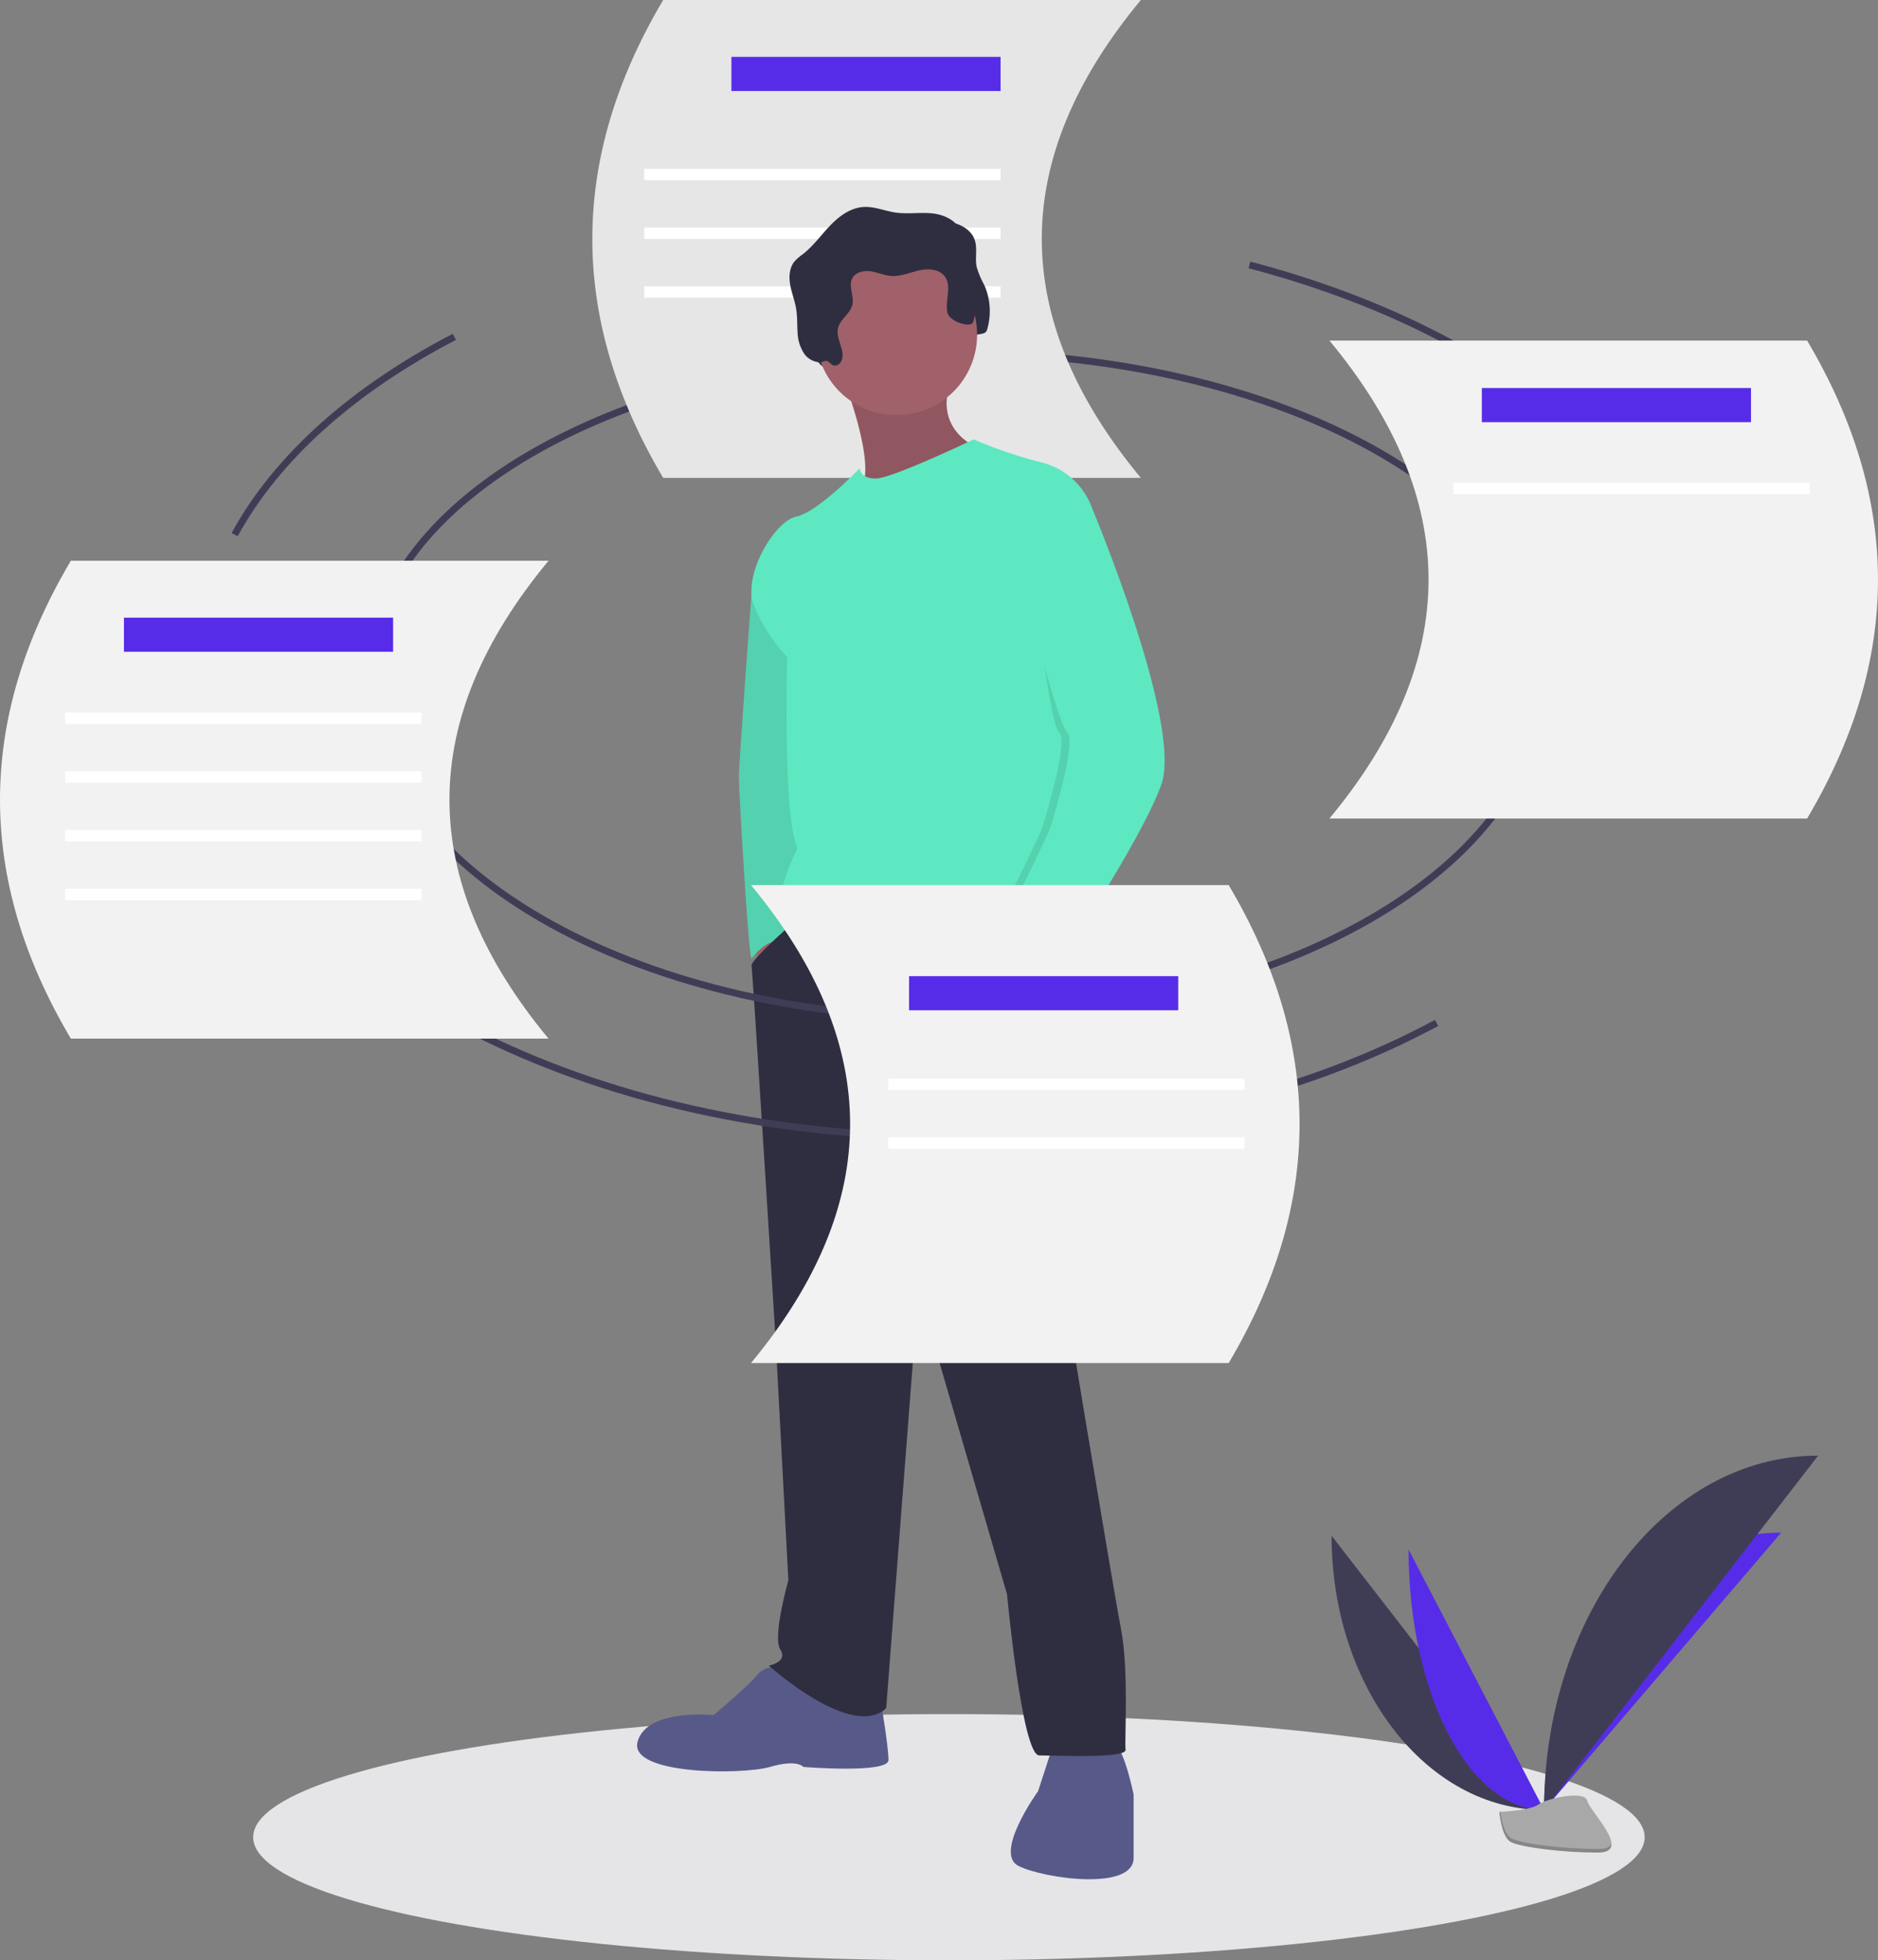
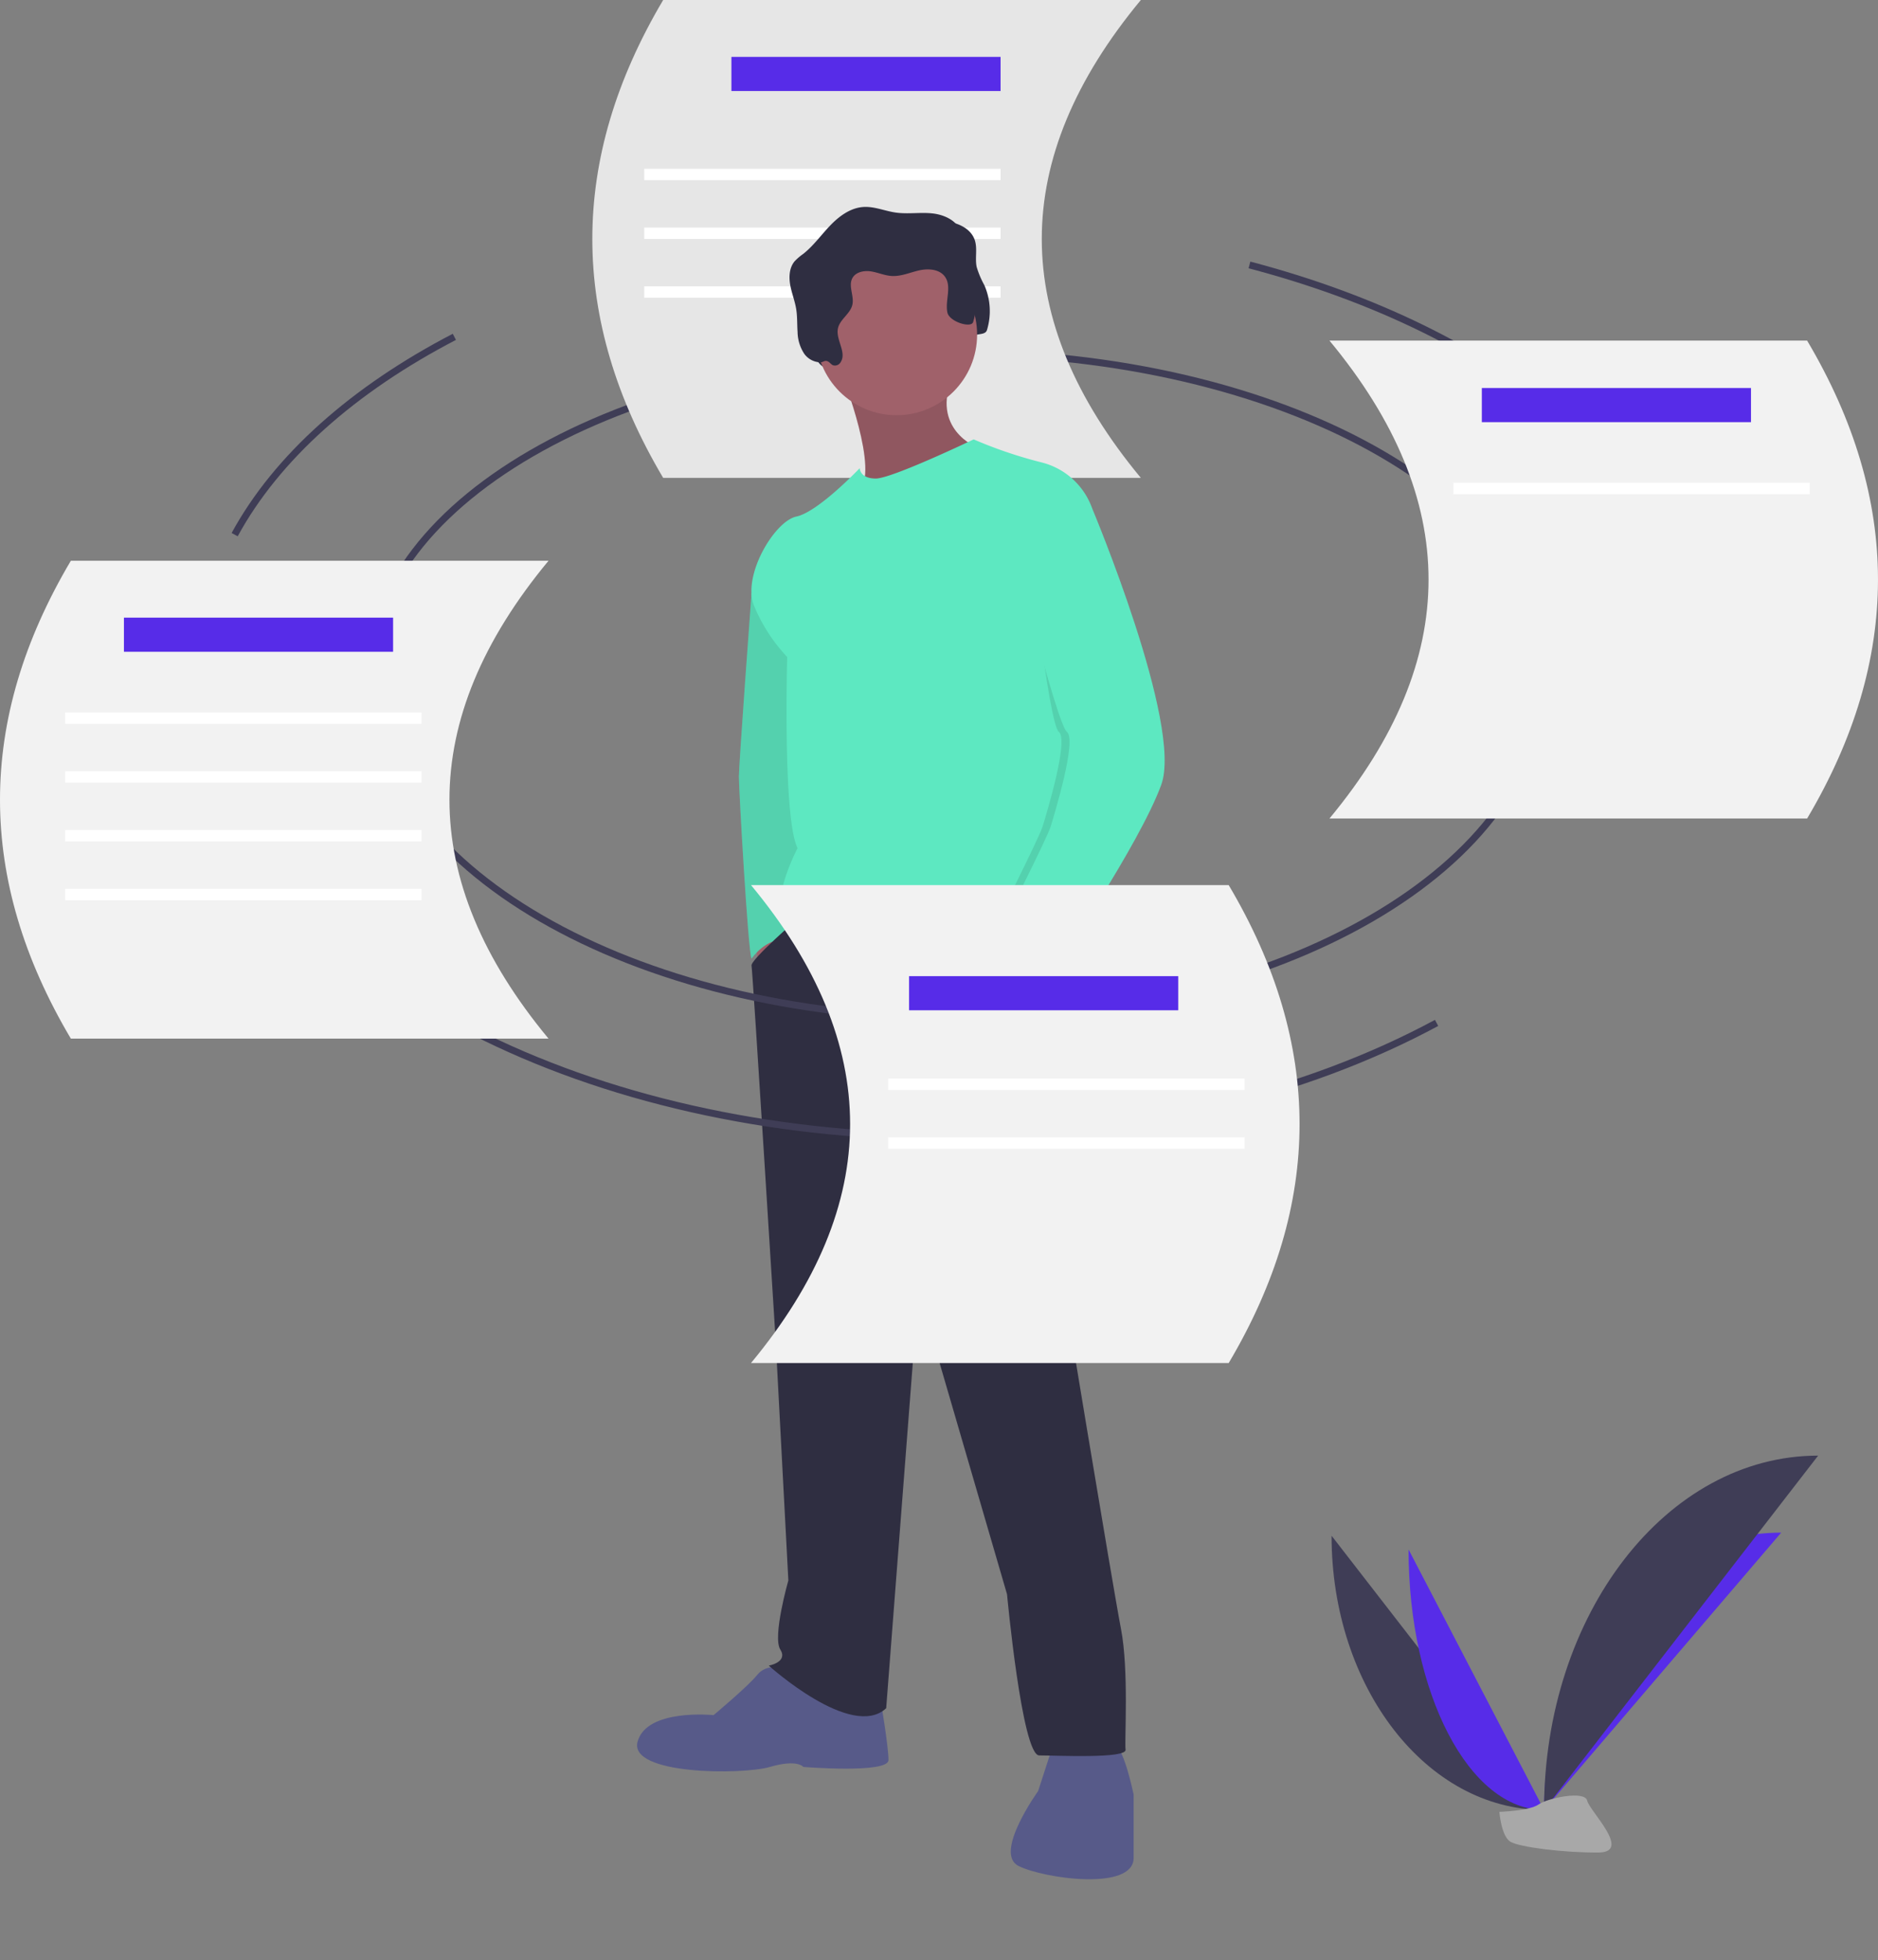
<svg xmlns="http://www.w3.org/2000/svg" width="544.147" height="567.748" viewBox="0 0 544.147 567.748">
  <rect x="0" y="0" width="544.147" height="567.748" fill="#808080" stroke="none" />
  <g id="web_analyse_volume_donnees" transform="translate(0)">
-     <ellipse id="Ellipse_890" data-name="Ellipse 890" cx="201.592" cy="35.656" rx="201.592" ry="35.656" transform="translate(73.355 496.436)" fill="#e5e5e8" />
    <path id="Tracé_9118" data-name="Tracé 9118" d="M359.174,279.091c0-51.945,76.168-94.055,170.125-94.055s170.126,42.11,170.126,94.055" transform="translate(-252.232 -82.844)" fill="none" stroke="#3f3d56" stroke-miterlimit="10" stroke-width="2" />
    <path id="Tracé_9119" data-name="Tracé 9119" d="M612.441,174.406H474.036q-41.062-69.2,0-138.406H612.441Q555.027,105.2,612.441,174.406Z" transform="translate(-281.881 -36)" fill="#e6e6e6" />
    <rect id="Rectangle_2185" data-name="Rectangle 2185" width="77.991" height="9.886" transform="translate(211.926 16.477)" fill="#572ce8" />
    <rect id="Rectangle_2186" data-name="Rectangle 2186" width="103.255" height="3.295" transform="translate(186.662 48.882)" fill="#fff" />
    <rect id="Rectangle_2187" data-name="Rectangle 2187" width="103.255" height="3.295" transform="translate(186.662 65.908)" fill="#fff" />
    <rect id="Rectangle_2188" data-name="Rectangle 2188" width="103.255" height="3.295" transform="translate(186.662 82.934)" fill="#fff" />
    <path id="Tracé_9120" data-name="Tracé 9120" d="M765.887,684.659c0,43.895,27.538,79.414,61.568,79.414" transform="translate(-380.068 -239.883)" fill="#3f3d56" />
    <path id="Tracé_9121" data-name="Tracé 9121" d="M855.678,763.665c0-44.388,30.73-80.306,68.706-80.306" transform="translate(-408.29 -239.474)" fill="#572ce8" />
    <path id="Tracé_9122" data-name="Tracé 9122" d="M798.42,690.463c0,41.7,17.56,75.435,39.261,75.435" transform="translate(-390.293 -241.707)" fill="#572ce8" />
    <path id="Tracé_9123" data-name="Tracé 9123" d="M855.678,753.439c0-56.718,35.519-102.614,79.414-102.614" transform="translate(-408.29 -229.249)" fill="#3f3d56" />
    <path id="Tracé_9124" data-name="Tracé 9124" d="M836.788,799.13s8.732-.269,11.363-2.143,13.431-4.111,14.084-1.106,13.122,14.946,3.264,15.026-22.9-1.536-25.531-3.135S836.788,799.13,836.788,799.13Z" transform="translate(-402.353 -274.38)" fill="#a8a8a8" />
-     <path id="Tracé_9125" data-name="Tracé 9125" d="M865.674,812.019c-9.858.08-22.9-1.535-25.531-3.135-2-1.218-2.8-5.59-3.064-7.607l-.292.011s.553,7.042,3.179,8.642,15.674,3.215,25.531,3.135c2.846-.023,3.828-1.035,3.774-2.535C868.877,811.436,867.793,812,865.674,812.019Z" transform="translate(-402.353 -276.537)" opacity="0.2" />
    <path id="Tracé_9126" data-name="Tracé 9126" d="M555.266,172.655a1.91,1.91,0,0,0,2.238-.925c1.8-2.835-1.513-6.49-.8-9.771.575-2.628,3.561-4.188,4.171-6.807.593-2.546-1.235-5.415,0-7.718.968-1.8,3.386-2.279,5.409-1.963s3.944,1.206,5.987,1.33c2.724.166,5.32-1.033,7.983-1.627s5.912-.361,7.478,1.873c2.012,2.869-.029,6.863.672,10.3.556,2.726,2.838,4.983,2.887,7.765.017.989-2.582.192-2.444,1.171s-1.09.117-.108,0a1.945,1.945,0,0,0,1.478-1.758c.117-.816,1.649-1.087,1.632-1.911-.042-1.93,3.448-.629,4.023-2.472a18.693,18.693,0,0,0-.764-13.04,26.127,26.127,0,0,1-2.226-5.3c-.513-2.56.294-5.307-.552-7.777-1.14-3.328-4.911-5.025-8.411-5.369s-7.059.272-10.539-.236c-3.118-.455-6.137-1.807-9.283-1.611-3.774.235-7.058,2.667-9.674,5.4s-4.835,5.871-7.807,8.21a15.311,15.311,0,0,0-2.5,2.155c-1.513,1.844-1.667,4.471-1.246,6.819s1.337,4.588,1.724,6.942c.363,2.212.251,4.472.408,6.709a11.792,11.792,0,0,0,1.968,6.333,5.977,5.977,0,0,0,4.651,2.43c.63.015,1.161-.551,1.8-.4C554.216,171.577,554.561,172.331,555.266,172.655Z" transform="translate(-309.908 -64.534)" fill="#2f2e41" />
    <path id="Tracé_9127" data-name="Tracé 9127" d="M318.546,393.943l2.334,14.339,4.669-6.336-2.668-9.67Z" transform="translate(-100.124 -123.298)" fill="#a0616a" />
    <path id="Tracé_9128" data-name="Tracé 9128" d="M522.77,272.651l-3.675,9.686s-3.661,49.337-3.661,53.006S518.1,386.03,519.1,388.03c0,0,4.335-6.336,10-5.335s3.335-16.673,3.335-16.673l5.336-43.684-1-22.009Z" transform="translate(-301.347 -110.383)" fill="#5de8c1" />
    <path id="Tracé_9129" data-name="Tracé 9129" d="M522.77,272.651l-3.675,9.686s-3.661,49.337-3.661,53.006S518.1,386.03,519.1,388.03c0,0,4.335-6.336,10-5.335s3.335-16.673,3.335-16.673l5.336-43.684-1-22.009Z" transform="translate(-301.347 -110.383)" opacity="0.1" />
    <path id="Tracé_9130" data-name="Tracé 9130" d="M559.2,191.713s11,28.011,4.669,33.347,35.347-9,35.347-9l-1-3.668s-13.672-5.335-7-20.675S559.2,191.713,559.2,191.713Z" transform="translate(-315.104 -82.8)" fill="#a0616a" />
    <path id="Tracé_9131" data-name="Tracé 9131" d="M559.2,191.713s11,28.011,4.669,33.347,35.347-9,35.347-9l-1-3.668s-13.672-5.335-7-20.675S559.2,191.713,559.2,191.713Z" transform="translate(-315.104 -82.8)" opacity="0.1" />
    <path id="Tracé_9132" data-name="Tracé 9132" d="M514.584,740.375s-4.668-1.334-7.336,2-12.672,11.671-12.672,11.671-19.341-2-22.009,7.67,30.345,9.671,38.349,7.336,9.671,0,9.671,0,24.677,2,24.677-2-2.334-17.674-2.334-17.674Z" transform="translate(-287.825 -257.312)" fill="#575a89" />
    <path id="Tracé_9133" data-name="Tracé 9133" d="M642.587,772.808l-4.335,13.339s-13.005,18.007-5.669,21.676,33.347,7.336,33.347-2.334V787.147s-2.668-13.005-5.336-14.339S642.587,772.808,642.587,772.808Z" transform="translate(-337.463 -267.403)" fill="#575a89" />
    <path id="Tracé_9134" data-name="Tracé 9134" d="M534.507,416.809s-14.059,12.216-13.726,13.883,7,108.71,7,108.71l3.669,69.361s-4.669,16.34-2.334,20.008-3.335,4.669-3.335,4.669,24.01,21.675,34.014,12.338l9.337-121.048,25.677,88.035s4.335,46.685,9.337,46.685,25.344,1,25.01-1.667,1-23.009-1.334-35.014-18.007-107.043-18.007-107.043-1.347-81.475,2.161-89.09-1.827-15.619-1.827-15.619l-23.343-9L558.8,405.349Z" transform="translate(-303.026 -151.043)" fill="#2f2e41" />
    <circle id="Ellipse_891" data-name="Ellipse 891" cx="23.343" cy="23.343" r="23.343" transform="translate(236.429 73.566)" fill="#a0616a" />
    <path id="Tracé_9135" data-name="Tracé 9135" d="M619.475,241.594A20.939,20.939,0,0,0,604.8,228.256a129.343,129.343,0,0,1-19.674-6.669s-23.676,11.338-28.345,11.338-4.668-3-4.668-3-12,12.672-18.341,14.006-15.673,17.007-12.338,25.677a48.387,48.387,0,0,0,9.671,15.006s-1.334,46.685,3,55.355c0,0-10.671,20.341-.667,21.675s48.353-3.335,55.022,1.334,19.008-1,20.675,5.336,5.335,7.67,5.335,7.67,5.669-9,2.334-14.339S619.475,241.594,619.475,241.594Z" transform="translate(-303.013 -94.333)" fill="#5de8c1" />
    <path id="Tracé_9136" data-name="Tracé 9136" d="M626.3,433.625l-5.335,3.335s5.669,19.675,8,20.341,7.829-16.823,7.829-16.823Z" transform="translate(-334.517 -160.979)" fill="#a0616a" />
    <path id="Tracé_9137" data-name="Tracé 9137" d="M549.431,169.25a1.91,1.91,0,0,0,2.238-.925c1.8-2.835-1.514-6.49-.8-9.771.575-2.628,3.561-4.188,4.172-6.807.593-2.546-1.235-5.415,0-7.718.968-1.8,3.386-2.279,5.409-1.963s3.943,1.206,5.987,1.33c2.724.166,5.32-1.033,7.983-1.627s5.912-.361,7.479,1.873c2.012,2.869-.029,6.863.672,10.3.556,2.726,6.894,4.639,7.468,2.8a18.693,18.693,0,0,0-.764-13.04,26.112,26.112,0,0,1-2.226-5.3c-.513-2.559.294-5.307-.552-7.777-1.14-3.328-4.91-5.025-8.411-5.369s-7.059.272-10.54-.236c-3.118-.455-6.137-1.807-9.282-1.611-3.774.235-7.058,2.667-9.674,5.4s-4.835,5.871-7.806,8.21a15.309,15.309,0,0,0-2.5,2.155c-1.513,1.844-1.667,4.471-1.246,6.819s1.337,4.588,1.724,6.942c.364,2.212.251,4.472.408,6.709a11.792,11.792,0,0,0,1.968,6.333,5.977,5.977,0,0,0,4.651,2.43c.63.014,1.162-.551,1.8-.4C548.38,168.172,548.726,168.927,549.431,169.25Z" transform="translate(-308.074 -63.464)" fill="#2f2e41" />
    <path id="Tracé_9138" data-name="Tracé 9138" d="M637.587,256.6l10.838-5.836s26.344,62.692,20.008,80.032-30.679,53.021-30.679,53.021-19.341-4-17.34-8S635.42,346.138,636.42,342.8s7.67-25.01,4.669-27.344-8.837-56.523-8.837-56.523Z" transform="translate(-334.298 -103.504)" opacity="0.1" />
    <path id="Tracé_9139" data-name="Tracé 9139" d="M638.491,245.416l13.339,3.668s26.344,62.692,20.008,80.032-30.679,53.021-30.679,53.021-19.341-4-17.34-8,15.006-29.679,16.006-33.013,7.67-25.01,4.669-27.344-17.34-60.024-17.34-60.024Z" transform="translate(-335.368 -101.822)" fill="#5de8c1" />
    <path id="Tracé_9140" data-name="Tracé 9140" d="M699.425,322.2c0,54.461-76.168,98.61-170.126,98.61S359.174,376.666,359.174,322.2" transform="translate(-252.232 -125.958)" fill="none" stroke="#3f3d56" stroke-miterlimit="10" stroke-width="2" />
    <path id="Tracé_9141" data-name="Tracé 9141" d="M682.331,468.058c-38.028,20.51-87.646,32.921-141.924,32.921-52.041,0-99.8-11.409-137.164-30.427" transform="translate(-266.084 -171.802)" fill="none" stroke="#3f3d56" stroke-miterlimit="10" stroke-width="2" />
    <path id="Tracé_9142" data-name="Tracé 9142" d="M731.188,147.906c72.37,19.022,123.912,60.863,128.7,110.142" transform="translate(-369.161 -71.174)" fill="none" stroke="#3f3d56" stroke-miterlimit="10" stroke-width="2" />
    <path id="Tracé_9143" data-name="Tracé 9143" d="M302.373,235.562c12.194-22.412,34.47-42.135,63.657-57.288" transform="translate(-234.379 -80.719)" fill="none" stroke="#3f3d56" stroke-miterlimit="10" stroke-width="2" />
    <path id="Tracé_9144" data-name="Tracé 9144" d="M520.568,548.262H658.974q41.062-69.2,0-138.406H520.568Q577.983,479.059,520.568,548.262Z" transform="translate(-302.96 -153.508)" fill="#f2f2f2" />
    <rect id="Rectangle_2189" data-name="Rectangle 2189" width="77.991" height="9.886" transform="translate(263.403 282.711)" fill="#572ce8" />
    <rect id="Rectangle_2190" data-name="Rectangle 2190" width="103.255" height="3.295" transform="translate(257.362 312.37)" fill="#fff" />
    <rect id="Rectangle_2191" data-name="Rectangle 2191" width="103.255" height="3.295" transform="translate(257.362 329.395)" fill="#fff" />
    <path id="Tracé_9145" data-name="Tracé 9145" d="M362.147,411.255H223.741q-41.062-69.2,0-138.406H362.147Q304.732,342.052,362.147,411.255Z" transform="translate(-203.21 -110.445)" fill="#f2f2f2" />
    <rect id="Rectangle_2192" data-name="Rectangle 2192" width="77.991" height="9.886" transform="translate(35.909 178.881)" fill="#572ce8" />
    <rect id="Rectangle_2193" data-name="Rectangle 2193" width="103.255" height="3.295" transform="translate(18.883 206.342)" fill="#fff" />
    <rect id="Rectangle_2194" data-name="Rectangle 2194" width="103.255" height="3.295" transform="translate(18.883 223.368)" fill="#fff" />
    <rect id="Rectangle_2195" data-name="Rectangle 2195" width="103.255" height="3.295" transform="translate(18.883 240.395)" fill="#fff" />
    <rect id="Rectangle_2196" data-name="Rectangle 2196" width="103.255" height="3.295" transform="translate(18.883 257.421)" fill="#fff" />
    <path id="Tracé_9146" data-name="Tracé 9146" d="M765,318.275H903.4q41.062-69.2,0-138.406H765Q822.411,249.072,765,318.275Z" transform="translate(-379.788 -81.22)" fill="#f2f2f2" />
    <rect id="Rectangle_2197" data-name="Rectangle 2197" width="77.991" height="9.886" transform="translate(429.357 112.38)" fill="#572ce8" />
    <rect id="Rectangle_2198" data-name="Rectangle 2198" width="103.255" height="3.295" transform="translate(421.118 139.841)" fill="#fff" />
  </g>
</svg>